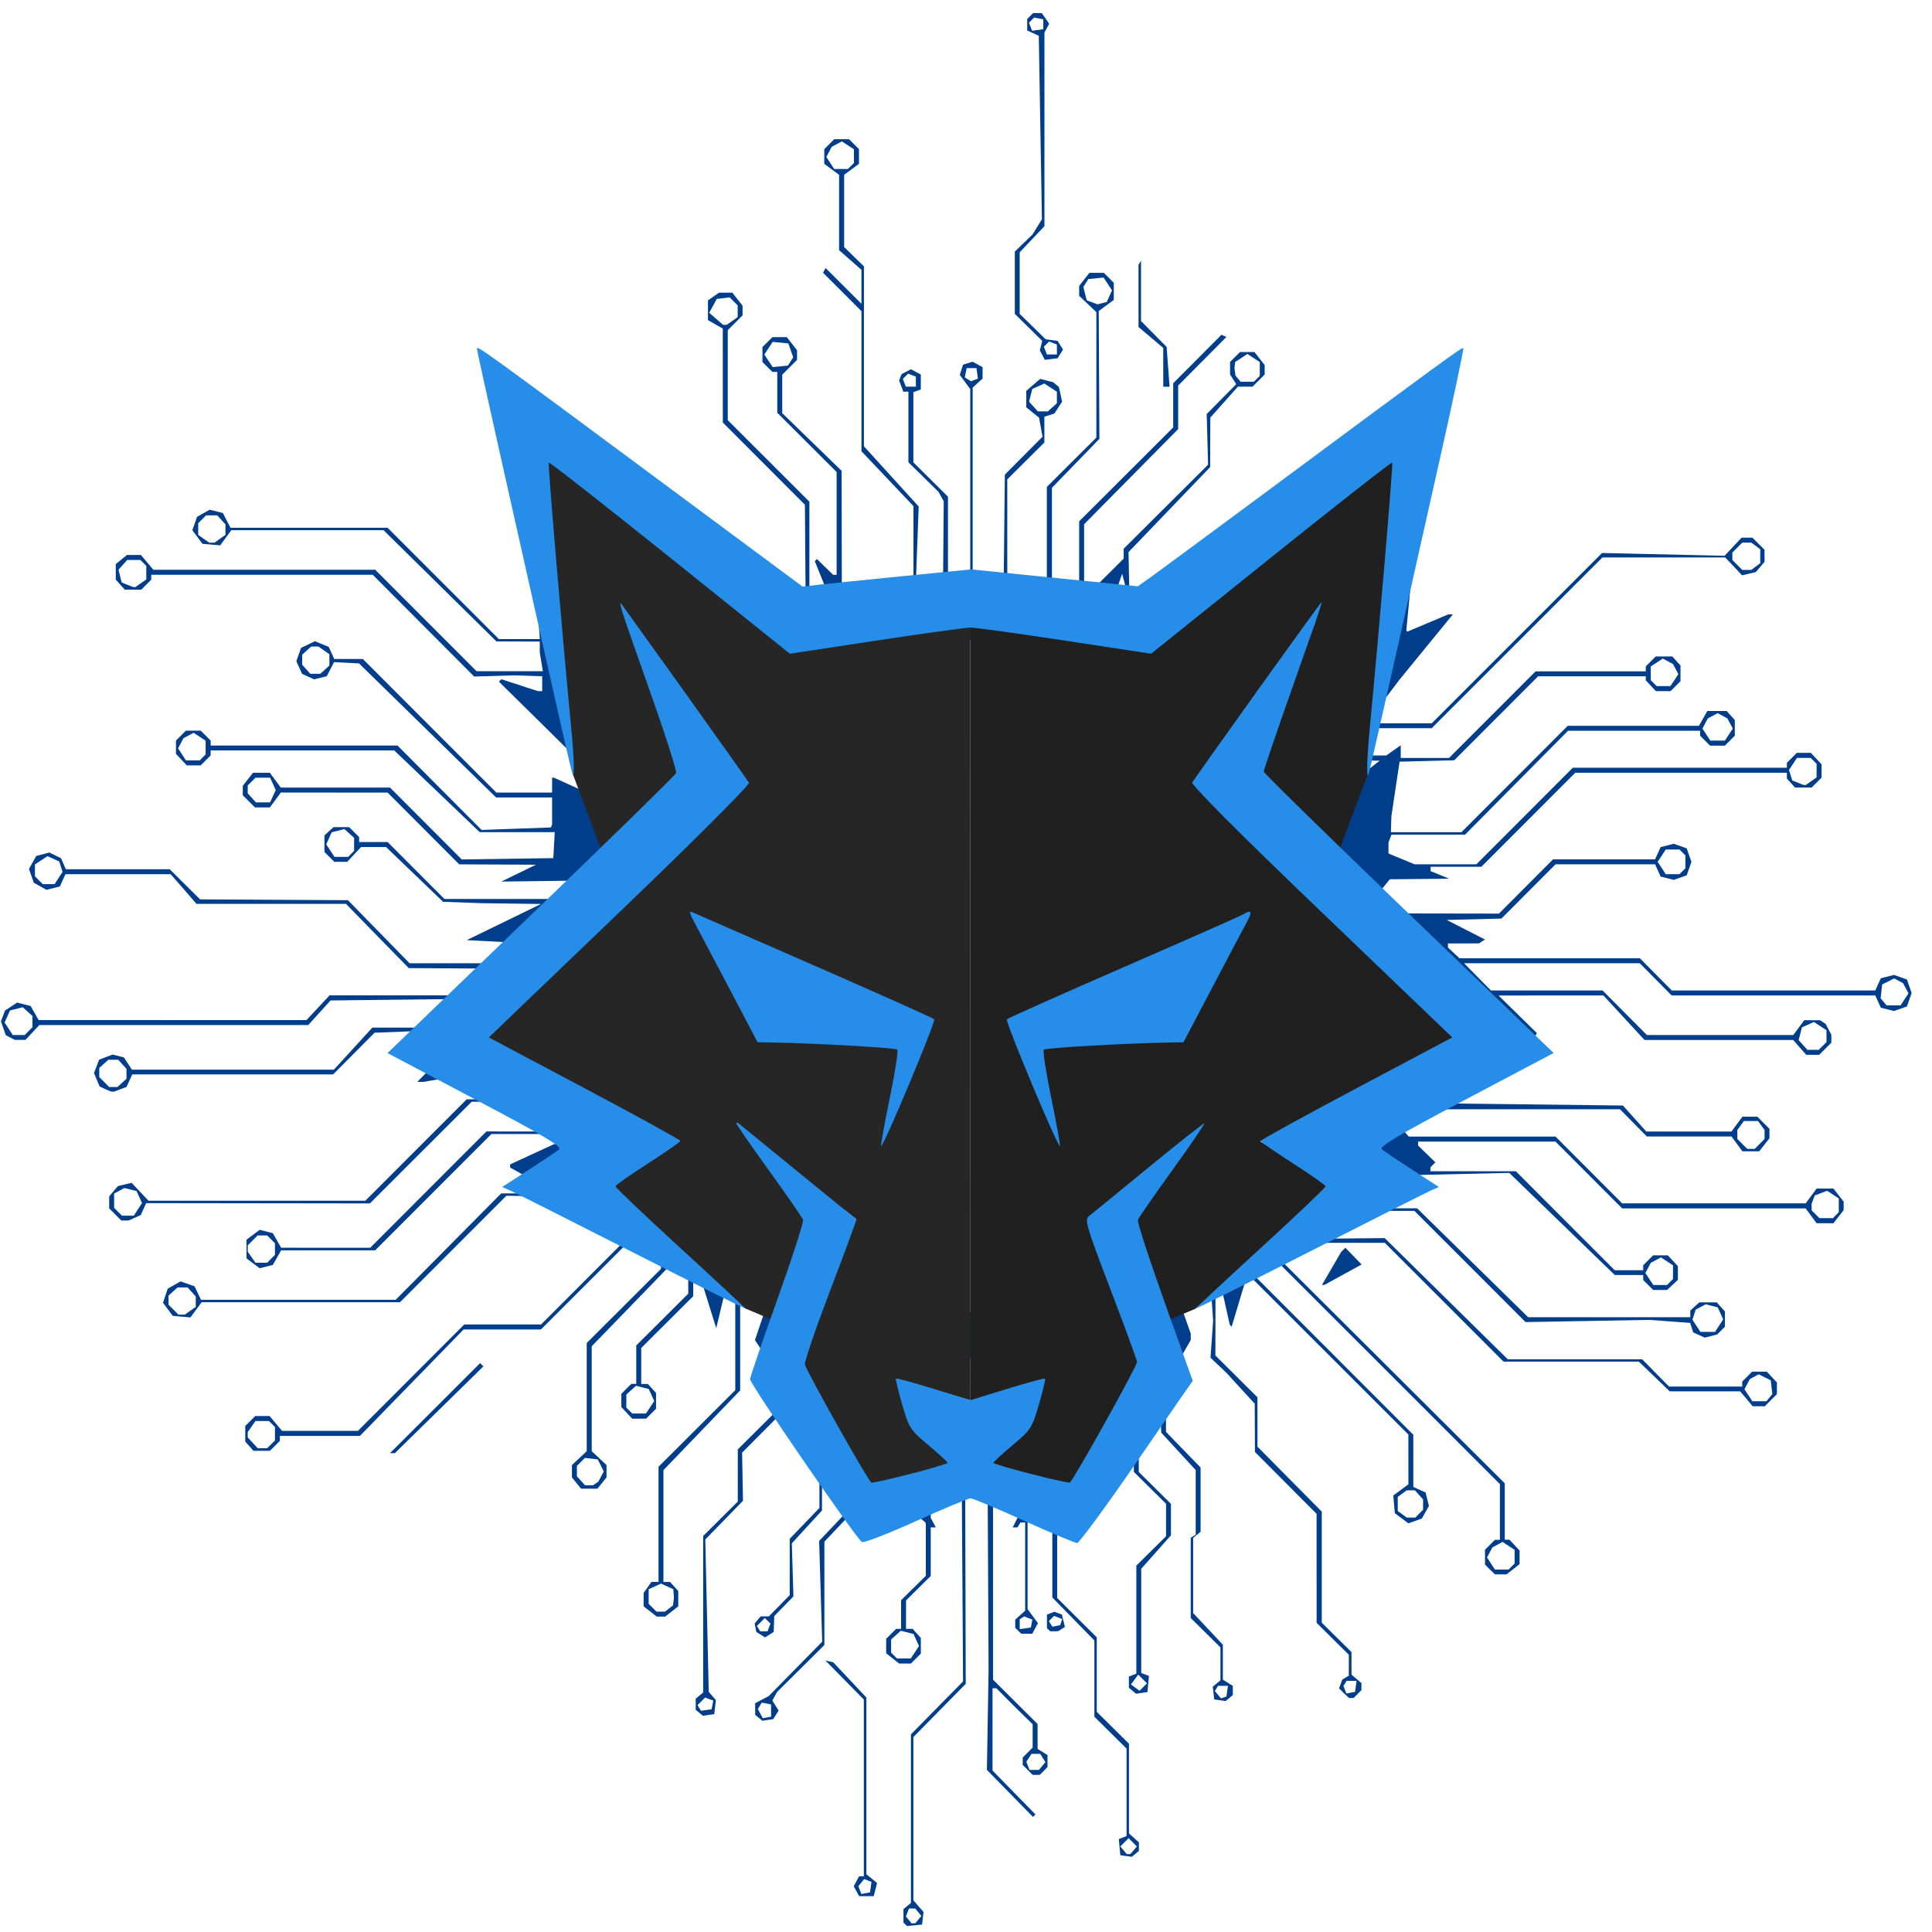
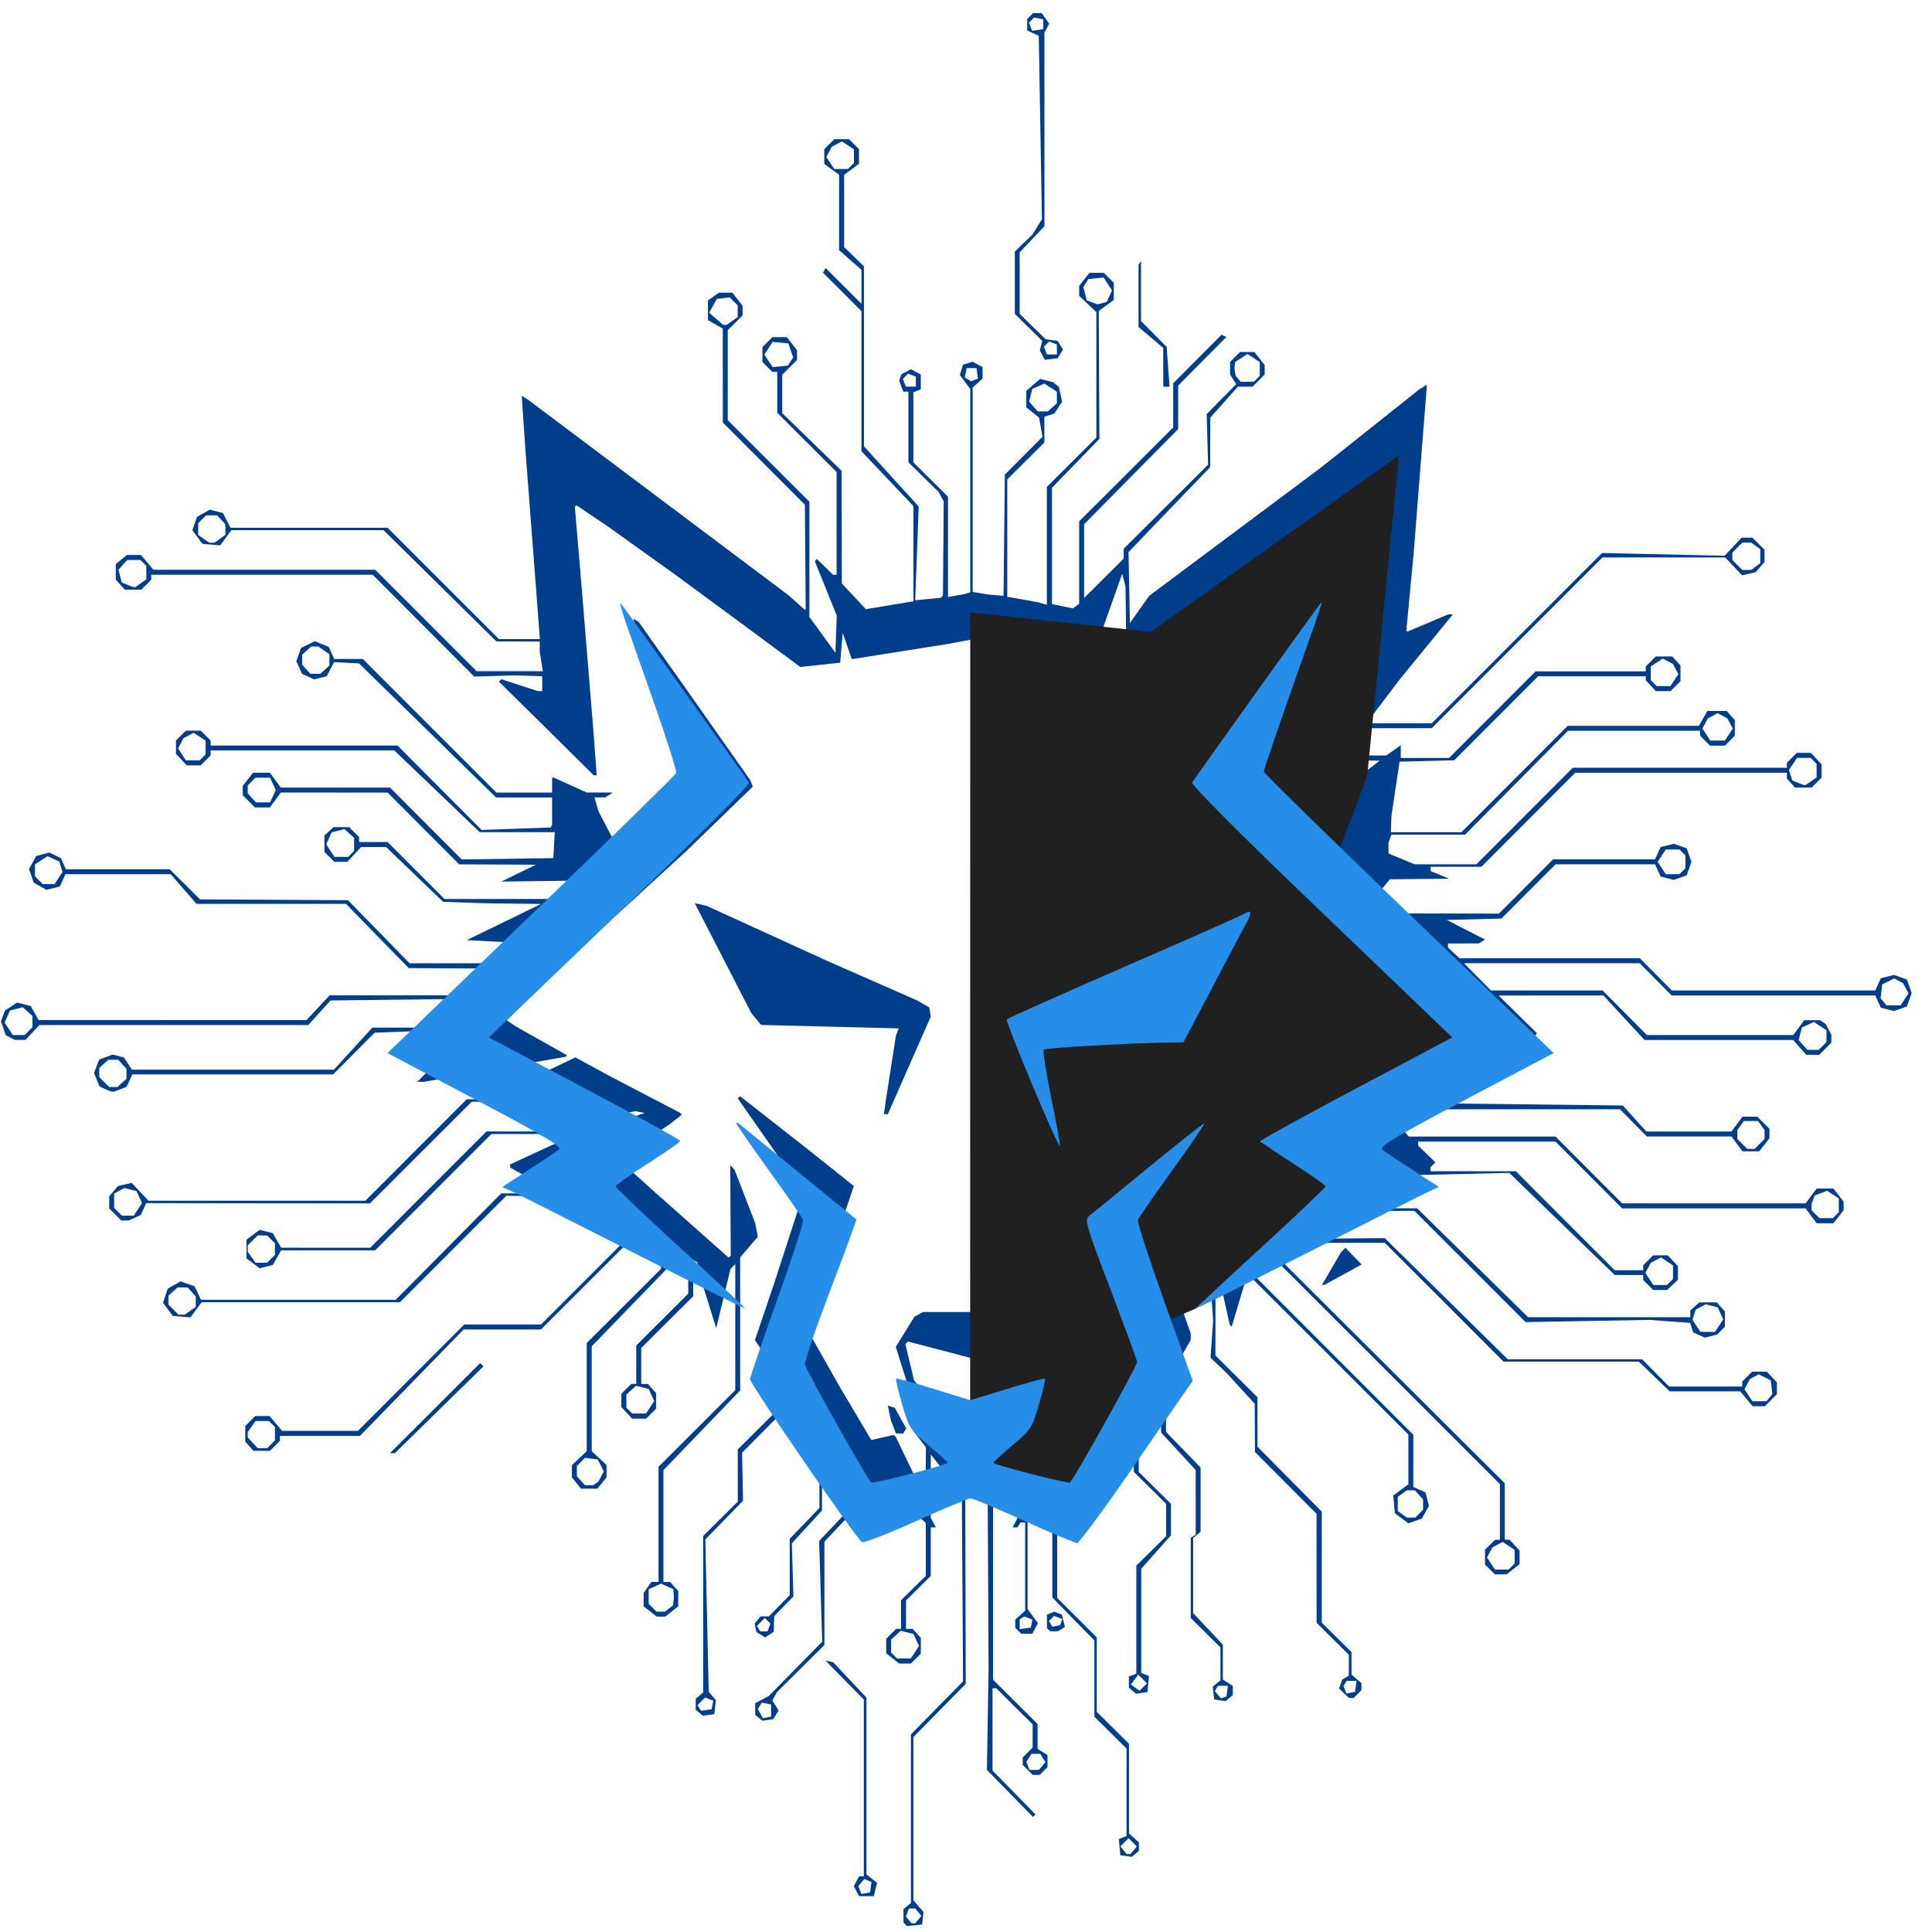
<svg xmlns="http://www.w3.org/2000/svg" width="200" height="200" viewBox="0 0 52.917 52.917" version="1.1" id="svg1" xml:space="preserve">
  <defs id="defs1" />
  <g id="layer1">
    <path style="fill:#003d8b;fill-opacity:1;stroke-width:0.256" d="m 24.794,52.706 -0.048,-0.048 v -0.184 -0.184 l 0.102,-0.084 0.102,-0.084 v -2.309 -2.309 l 0.714,-0.725 0.714,-0.725 -0.019,-2.905 -0.019,-2.905 -0.246,0.021 -0.246,0.021 -0.177,-0.225 -0.177,-0.225 -6.84e-4,0.869 -6.86e-4,0.869 0.07,0.131 0.07,0.131 h -0.07 -0.07 v 0.665 0.665 l -0.338,0.334 -0.338,0.334 -6.84e-4,0.39 -6.86e-4,0.39 h 0.091 0.091 l 0.112,0.124 0.112,0.124 v 0.215 0.215 l -0.136,0.136 -0.136,0.136 H 24.789 24.629 L 24.45,45.423 24.272,45.283 V 45.084 44.886 l 0.136,-0.136 0.136,-0.136 h 0.068 0.068 v -0.392 -0.392 l 0.339,-0.334 0.339,-0.334 v -0.724 -0.724 l -0.534,-0.482 -0.534,-0.482 -0.059,2.6e-4 -0.059,2.54e-4 -0.254,0.071 -0.254,0.071 v 0.094 0.094 l -0.542,0.573 -0.542,0.573 v 1.415 1.415 l -0.648,0.643 -0.648,0.643 -0.065,0.117 -0.065,0.117 0.086,0.137 0.086,0.137 -0.074,0.118 -0.074,0.118 -0.149,0.022 -0.149,0.022 -0.098,-0.081 -0.098,-0.081 v -0.159 -0.159 l 0.186,-0.098 0.186,-0.098 0.732,-0.745 0.732,-0.745 -0.042,-1.379 -0.042,-1.379 0.578,-0.61 0.578,-0.61 0.003,-0.059 0.003,-0.059 -0.196,0.039 -0.196,0.039 -0.295,-0.505 -0.295,-0.505 -0.051,-2.61e-4 -0.051,-2.53e-4 v 0.718 0.718 l -0.413,0.45 -0.413,0.45 0.022,0.727 0.022,0.727 -0.263,0.269 -0.263,0.269 -0.007,0.217 -0.007,0.217 -0.119,0.075 -0.119,0.075 -0.119,-0.075 -0.119,-0.075 -0.023,-0.115 -0.023,-0.115 0.082,-0.098 0.082,-0.098 h 0.113 0.113 l 0.285,-0.291 0.285,-0.291 v -0.771 -0.771 l 0.407,-0.423 0.407,-0.423 v -0.824 -0.824 l -0.48,-0.825 -0.48,-0.825 -0.062,-0.064 -0.062,-0.064 v 0.436 0.436 l -0.517,0.52 -0.517,0.52 0.012,0.659 0.012,0.659 -0.516,0.53 -0.516,0.53 0.047,2.087 0.047,2.087 0.098,0.113 0.098,0.113 -0.022,0.192 -0.022,0.192 -0.156,0.022 -0.156,0.022 -0.098,-0.081 -0.098,-0.081 v -0.153 -0.153 l 0.102,-0.084 0.102,-0.084 V 44.215 42.07 l 0.474,-0.471 0.474,-0.471 v -0.715 -0.715 l 0.545,-0.541 0.545,-0.541 -0.013,-0.441 -0.013,-0.441 -0.135,-0.27 -0.135,-0.27 -0.162,-0.245 -0.162,-0.245 0.262,-0.773 0.262,-0.773 0.385,-1.186 0.385,-1.186 -0.001,-0.057 -0.001,-0.057 -0.369,-0.561 -0.369,-0.561 -0.512,-0.732 -0.512,-0.732 0.031,-0.031 0.031,-0.031 0.935,0.733 0.935,0.733 0.623,0.497 0.623,0.497 -0.336,0.997 -0.336,0.997 -0.093,0.237 -0.093,0.237 -0.213,0.724 -0.213,0.724 0.454,0.801 0.454,0.801 0.427,0.72 0.427,0.72 0.308,-0.07 0.308,-0.07 0.028,0.028 0.028,0.028 0.407,0.847 0.407,0.847 0.005,-0.705 0.005,-0.705 -0.173,-0.227 -0.173,-0.227 0.042,-0.067 0.042,-0.067 0.148,-0.001 0.148,-0.001 0.262,-0.091 0.262,-0.091 -0.55,-0.419 -0.55,-0.419 v -0.121 -0.121 l -0.141,-0.45 -0.141,-0.45 0.255,-0.413 0.255,-0.413 0.119,-0.064 0.119,-0.064 h 1.481 1.481 l 0.283,0.431 0.283,0.431 -0.182,0.628 -0.182,0.628 -0.558,0.382 -0.558,0.382 -0.003,0.043 -0.003,0.043 0.551,0.081 0.551,0.081 0.173,0.066 0.173,0.066 0.252,-0.291 0.252,-0.291 0.039,0.038 0.039,0.038 -0.134,0.25 -0.134,0.25 v 0.06 0.06 l 0.206,0.03 0.206,0.03 0.382,-0.683 0.382,-0.683 0.351,-0.61 0.351,-0.61 0.137,-0.224 0.137,-0.223 -0.259,-0.759 -0.259,-0.759 -0.414,-1.214 -0.414,-1.214 0.103,-0.058 0.103,-0.058 0.698,-0.525 0.698,-0.525 0.774,-0.626 0.774,-0.626 0.031,0.031 0.031,0.031 -0.543,0.8 -0.543,0.8 -0.355,0.518 -0.355,0.518 0.459,1.379 0.459,1.379 0.193,0.547 0.193,0.547 v 0.089 0.089 l -0.339,0.592 -0.339,0.592 v 0.665 0.665 l 0.474,0.489 0.474,0.489 v 0.88 0.88 l -0.102,0.084 -0.102,0.084 v 1.029 1.029 l 0.407,0.433 0.407,0.433 v 0.479 0.479 l 0.136,0.085 0.136,0.085 v 0.127 0.127 l -0.098,0.081 -0.098,0.081 -0.156,-0.022 -0.156,-0.022 -0.02,-0.175 -0.02,-0.175 0.105,-0.087 0.105,-0.087 v -0.451 -0.451 l -0.407,-0.402 -0.407,-0.402 v -1.099 -1.099 l 0.068,-0.042 0.068,-0.042 V 41.148 40.264 l -0.472,-0.512 -0.472,-0.512 -0.02,-0.548 -0.02,-0.548 -0.288,0.486 -0.288,0.486 v 0.6 0.6 l 0.441,0.437 0.441,0.437 v 0.431 0.431 l -0.407,0.458 -0.407,0.458 v 1.427 1.427 l 0.106,0.041 0.106,0.041 -0.021,0.221 -0.021,0.221 -0.156,0.022 -0.156,0.022 -0.098,-0.081 -0.098,-0.081 v -0.154 -0.154 l 0.102,-0.039 0.102,-0.039 V 44.36 42.882 l 0.407,-0.402 0.407,-0.402 V 41.632 41.188 l -0.441,-0.437 -0.441,-0.437 v -0.43 -0.43 l -0.065,0.04 -0.065,0.04 -0.383,0.676 -0.383,0.676 -0.044,0.027 -0.044,0.027 -0.338,-0.06 -0.338,-0.06 -0.22,-0.039 -0.22,-0.039 v 1.513 1.513 l 0.542,0.539 0.542,0.539 v 1.02 1.02 l 0.441,0.437 0.441,0.437 v 1.228 1.228 l 0.136,0.123 0.136,0.123 v 0.117 0.117 l -0.098,0.081 -0.098,0.081 -0.156,-0.022 -0.156,-0.022 -0.021,-0.221 -0.021,-0.221 0.106,-0.041 0.106,-0.041 v -1.198 -1.198 l -0.44,-0.437 -0.441,-0.437 v -1.044 -1.044 l -0.576,-0.589 -0.576,-0.589 v -1.416 -1.416 l -0.339,0.334 -0.339,0.334 v 1.242 1.242 l 0.142,0.192 0.142,0.192 -0.077,0.144 -0.077,0.144 h -0.153 -0.153 l -0.081,-0.081 -0.081,-0.081 v -0.111 -0.111 l 0.136,-0.123 0.136,-0.123 V 42.909 41.7 h -0.064 -0.064 l -0.042,0.068 -0.042,0.068 h -0.065 -0.065 l 0.171,-0.337 0.171,-0.337 v -0.557 -0.557 l -0.188,0.18 -0.188,0.18 -0.252,-0.041 -0.252,-0.041 v 2.84 2.84 l 0.61,0.607 0.61,0.607 v 0.341 0.341 l 0.136,0.085 0.136,0.085 v 0.164 0.164 l -0.106,0.107 -0.107,0.107 h -0.097 -0.097 l -0.136,-0.136 -0.136,-0.136 V 48.24 48.138 l 0.136,-0.136 0.136,-0.136 V 47.547 47.227 L 27.781,46.734 27.291,46.241 h -0.053 -0.053 v 1.127 1.127 l 0.588,0.601 0.588,0.601 -0.034,0.034 -0.034,0.034 -0.631,-0.644 -0.631,-0.644 0.023,-1.372 0.023,-1.372 -0.014,-2.762 -0.014,-2.762 h -0.307 -0.307 l 0.008,2.956 0.008,2.956 -0.717,0.728 -0.717,0.728 v 2.236 2.236 l 0.139,0.16 0.139,0.16 -0.02,0.172 -0.02,0.172 -0.206,0.02 -0.206,0.02 z m 0.358,-0.127 0.084,-0.102 -0.084,-0.102 -0.084,-0.102 h -0.086 -0.086 l -0.042,0.11 -0.042,0.11 0.077,0.093 0.077,0.093 h 0.051 0.051 z m 5.899,-1.901 0.087,-0.105 -0.113,-0.113 -0.113,-0.113 -0.113,0.113 -0.113,0.113 0.087,0.105 0.087,0.105 h 0.051 0.051 z m -2.506,-2.307 0.089,-0.107 -0.071,-0.113 -0.071,-0.113 h -0.121 -0.121 l -0.069,0.109 -0.069,0.109 0.043,0.111 0.043,0.111 h 0.129 0.129 z m -7.426,-1.519 v -0.168 l -0.127,-0.025 -0.127,-0.025 -0.054,0.088 -0.054,0.088 0.068,0.126 0.068,0.126 0.114,-0.022 0.114,-0.022 z m -1.605,-0.153 0.023,-0.119 -0.112,-0.043 -0.112,-0.043 -0.104,0.104 -0.104,0.104 0.048,0.078 0.048,0.078 0.145,-0.021 0.145,-0.021 z m 14.098,-0.378 0.022,-0.147 h -0.136 -0.136 l -0.044,0.071 -0.044,0.071 0.084,0.101 0.084,0.101 0.075,-0.025 0.075,-0.025 z m -2.316,-0.334 -0.12,-0.119 -0.1,0.135 -0.1,0.135 0.118,0.086 0.118,0.086 0.102,-0.102 0.102,-0.102 z m -6.238,-0.731 0.113,-0.172 -0.075,-0.165 -0.075,-0.165 -0.174,-0.044 -0.174,-0.044 -0.133,0.12 -0.133,0.12 v 0.179 0.179 l 0.081,0.081 0.081,0.081 h 0.188 0.188 z m -3.996,-0.68 0.041,-0.106 -0.077,-0.077 -0.077,-0.077 -0.109,0.109 -0.109,0.109 0.046,0.074 0.046,0.074 h 0.1 0.1 z m 7.193,-0.106 0.021,-0.11 -0.111,-0.043 -0.111,-0.043 -0.062,0.038 -0.062,0.038 v 0.136 0.136 l 0.152,-0.022 0.152,-0.022 z m 0.35,-4.505 0.262,-0.603 -0.059,-0.062 -0.059,-0.062 -0.271,0.299 -0.271,0.299 -0.003,0.437 -0.003,0.437 0.071,-0.071 0.071,-0.071 z m -1.035,-1.57 0.623,-0.456 0.174,-0.509 0.174,-0.509 v -0.09 -0.09 l -0.274,0.046 -0.274,0.046 -0.674,0.188 -0.674,0.188 -0.888,-0.233 -0.888,-0.233 -0.036,0.036 -0.036,0.036 0.119,0.495 0.119,0.495 0.075,0.095 0.075,0.095 0.569,0.43 0.569,0.43 0.312,-0.001 0.312,-0.001 z m -4.113,13.404 -0.073,-0.136 0.073,-0.136 0.073,-0.136 h 0.065 0.065 v -2.421 -2.421 l -0.525,-0.533 -0.525,-0.533 0.106,0.023 0.106,0.023 0.454,0.483 0.454,0.483 v 2.421 2.421 l 0.146,0.118 0.146,0.118 -0.045,0.181 -0.045,0.181 h -0.2 -0.2 z m 0.393,-0.111 0.02,-0.143 -0.1,-0.039 -0.1,-0.039 -0.08,0.097 -0.08,0.097 0.041,0.108 0.041,0.108 0.119,-0.023 0.119,-0.023 z m 12.96,-5.31 -0.134,-0.134 0.044,-0.12 0.044,-0.12 0.09,-0.054 0.09,-0.054 V 45.609 45.323 l -0.441,-0.437 -0.441,-0.437 -6.86e-4,-1.493 -6.84e-4,-1.493 -0.844,-0.847 -0.844,-0.847 -0.003,-0.661 -0.003,-0.661 -0.388,-0.423 -0.387,-0.423 -0.218,-0.207 -0.218,-0.207 0.036,-0.505 0.036,-0.505 -0.047,-0.695 -0.047,-0.695 H 32.669 32.201 l 0.004,-0.051 0.004,-0.051 0.459,-1.389 0.459,-1.389 0.062,0.034 0.062,0.034 0.014,1.11 0.014,1.11 0.032,0.032 0.032,0.032 0.147,-0.103 0.147,-0.103 1.196,-1.083 1.196,-1.083 0.119,-0.131 0.119,-0.131 -0.356,-0.236 -0.356,-0.236 -0.491,-0.318 -0.491,-0.318 V 30.484 30.452 l 0.407,-0.205 0.407,-0.205 1.078,-0.604 1.078,-0.604 0.136,-0.085 0.136,-0.085 0.666,0.312 0.666,0.312 0.288,0.114 0.288,0.114 v 0.045 0.045 l -0.511,0.303 -0.511,0.303 2.875,0.034 2.875,0.034 0.32,0.356 0.32,0.356 h 1.167 1.167 l 0.15,-0.203 0.15,-0.203 h 0.204 0.204 l 0.166,0.166 0.166,0.166 v 0.129 0.129 l -0.14,0.179 -0.14,0.179 h -0.23 -0.23 l -0.15,-0.203 -0.15,-0.203 h -1.159 -1.159 l -0.368,-0.373 -0.368,-0.373 h -2.93 -2.93 l -0.173,0.079 -0.173,0.079 v 0.055 0.055 l 0.21,0.24 0.21,0.24 h 2.01 2.01 l 0.913,0.915 0.913,0.915 h 2.513 2.513 l 0.15,-0.203 0.15,-0.203 h 0.23 0.23 l 0.14,0.179 0.14,0.179 v 0.117 0.117 l -0.14,0.179 -0.14,0.179 h -0.23 -0.23 l -0.15,-0.203 -0.15,-0.203 h -2.513 -2.513 l -0.913,-0.915 -0.913,-0.915 h -1.882 -1.882 v 0.054 0.054 l 0.237,0.23 0.237,0.23 -0.068,0.068 -0.068,0.068 v 0.054 0.054 h 1.17 1.17 l 1.354,1.356 1.354,1.355 h 0.39 0.39 v -0.068 -0.068 l 0.136,-0.136 0.136,-0.136 h 0.201 0.201 l 0.138,0.148 0.138,0.148 v 0.188 0.188 l -0.148,0.138 -0.148,0.138 h -0.191 -0.191 l -0.136,-0.136 -0.136,-0.136 v -0.068 -0.068 l -0.39,-0.001 -0.39,-0.001 -1.444,-1.398 -1.444,-1.398 -1.766,0.04 -1.766,0.04 -0.032,0.032 -0.032,0.032 0.154,0.083 0.154,0.083 -0.358,0.181 -0.358,0.181 -0.356,-0.12 -0.356,-0.12 -0.281,-0.063 -0.281,-0.063 v 0.033 0.033 l 0.215,0.299 0.215,0.299 h 1.162 1.162 l 1.52,1.491 1.52,1.491 h 2.221 2.221 v -0.091 -0.091 l 0.124,-0.112 0.124,-0.112 h 0.238 0.238 l 0.112,0.124 0.112,0.124 v 0.21 0.21 l -0.106,0.106 -0.106,0.106 -0.17,0.043 -0.17,0.043 -0.159,-0.072 -0.159,-0.072 -0.041,-0.13 -0.041,-0.13 -0.557,-0.041 -0.557,-0.041 -1.697,0.03 -1.697,0.03 -1.522,-1.523 -1.522,-1.523 h -1.035 -1.035 l -0.684,0.343 -0.684,0.343 0.042,0.042 0.042,0.042 1.27,-0.012 1.27,-0.012 1.686,1.66 1.686,1.66 h 1.84 1.84 l 0.368,0.373 0.368,0.373 h 1.002 1.002 v -0.068 -0.068 l 0.136,-0.136 0.136,-0.136 h 0.201 0.201 l 0.138,0.148 0.138,0.148 v 0.16 0.16 l -0.166,0.166 -0.166,0.166 H 48.172 48.005 L 47.834,38.312 47.663,38.109 H 46.699 45.734 l -0.423,-0.407 -0.423,-0.407 h -1.853 -1.853 l -1.626,-1.627 -1.626,-1.627 H 36.391 34.853 l -0.048,0.077 -0.048,0.077 3.229,3.216 3.229,3.216 v 0.773 0.773 h 0.065 0.065 l 0.138,0.148 0.138,0.148 v 0.186 0.186 l -0.179,0.14 -0.179,0.14 H 41.105 40.945 L 40.809,42.988 40.674,42.853 v -0.203 -0.203 l 0.136,-0.136 0.136,-0.136 h 0.068 0.068 V 41.412 40.649 l -3.21,-3.209 -3.21,-3.209 -0.126,0.024 -0.126,0.024 -0.098,0.258 -0.098,0.258 2.248,2.251 2.248,2.251 v 0.715 0.715 l 0.168,0.076 0.168,0.076 0.046,0.184 0.046,0.184 -0.097,0.173 -0.097,0.173 -0.184,0.065 -0.184,0.065 -0.186,-0.138 -0.186,-0.138 -0.021,-0.243 -0.021,-0.243 0.207,-0.153 0.207,-0.153 -5.55e-4,-0.682 -5.62e-4,-0.682 -2.162,-2.16 -2.162,-2.16 -0.065,0.04 -0.065,0.04 -0.193,0.643 -0.193,0.643 -0.026,-0.026 -0.026,-0.026 -0.132,-0.592 -0.132,-0.592 -0.063,-0.108 -0.063,-0.108 -0.002,1.12 -0.002,1.12 0.576,0.573 0.576,0.573 v 0.676 0.676 l 0.881,0.89 0.881,0.89 v 1.521 1.521 l 0.407,0.402 0.407,0.402 v 0.309 0.309 l 0.136,0.116 0.136,0.116 v 0.097 0.097 l -0.107,0.107 -0.107,0.107 h -0.063 -0.063 z m 0.325,-0.189 0.022,-0.152 h -0.136 -0.136 l -0.044,0.071 -0.044,0.071 0.04,0.103 0.04,0.103 0.119,-0.023 0.119,-0.023 z m 4.269,-3.283 0.081,-0.081 V 42.637 42.449 l -0.165,-0.108 -0.165,-0.108 -0.139,0.074 -0.139,0.074 -0.074,0.139 -0.074,0.139 0.108,0.165 0.108,0.165 h 0.188 0.188 z m -2.533,-1.448 0.107,-0.107 V 41.21 41.067 L 38.866,40.943 38.754,40.82 h -0.112 -0.112 l -0.123,0.09 -0.123,0.09 v 0.193 0.193 l 0.123,0.09 0.123,0.09 h 0.118 0.118 z m 9.592,-3.176 0.081,-0.098 -0.022,-0.189 -0.022,-0.189 -0.165,-0.082 -0.165,-0.082 -0.121,0.065 -0.121,0.065 -0.074,0.139 -0.074,0.139 0.108,0.165 0.108,0.165 h 0.193 0.193 z m -1.378,-1.972 0.113,-0.172 -0.075,-0.165 -0.075,-0.165 -0.165,-0.042 -0.165,-0.042 -0.137,0.073 -0.137,0.073 -0.044,0.139 -0.044,0.139 0.109,0.166 0.109,0.166 h 0.2 0.2 z m -1.343,-1.197 0.081,-0.081 v -0.188 -0.188 l -0.165,-0.108 -0.165,-0.108 -0.139,0.074 -0.139,0.074 -0.074,0.139 -0.074,0.139 0.108,0.165 0.108,0.165 h 0.188 0.188 z m 4.541,-1.83 0.081,-0.081 V 33.013 32.825 l -0.16,-0.105 -0.16,-0.105 -0.169,0.064 -0.169,0.064 -0.043,0.112 -0.043,0.112 V 33.06 33.151 l 0.107,0.107 0.107,0.107 h 0.185 0.185 z m -11.8,-1.249 -0.043,-0.043 -0.592,-0.123 -0.592,-0.123 -0.037,0.037 -0.037,0.037 0.16,0.13 0.16,0.13 h 0.512 0.512 z m 9.712,-0.702 0.136,-0.136 v -0.123 -0.123 l -0.09,-0.123 -0.09,-0.123 h -0.193 -0.193 l -0.09,0.123 -0.09,0.123 v 0.123 0.123 l 0.136,0.136 0.136,0.136 h 0.102 0.102 z m -19.474,13.307 -0.045,-0.045 V 44.408 44.223 l 0.102,-0.039 0.102,-0.039 0.102,0.039 0.102,0.039 0.042,0.169 0.042,0.169 -0.094,0.059 -0.094,0.059 -0.107,0.001 -0.107,0.001 z m 0.345,-0.209 0.028,-0.085 -0.112,-0.043 -0.112,-0.043 -0.071,0.071 -0.071,0.071 0.048,0.077 0.048,0.077 0.107,-0.021 0.107,-0.021 z m -11.258,-0.293 -0.179,-0.14 v -0.183 -0.183 l 0.106,-0.151 0.106,-0.151 h 0.098 0.098 V 41.751 40.174 l 1.051,-1.049 1.051,-1.049 v -1.726 -1.726 l -0.066,0.066 -0.066,0.066 -0.195,0.811 -0.195,0.811 -0.213,-0.683 -0.213,-0.683 -0.043,-0.216 -0.043,-0.216 -0.059,-0.036 -0.059,-0.036 v 0.497 0.497 l -0.712,0.709 -0.712,0.709 v 0.493 0.493 h 0.091 0.091 l 0.112,0.124 0.112,0.124 v 0.215 0.215 l -0.136,0.136 -0.136,0.136 H 17.506 17.314 L 17.167,38.697 17.019,38.54 v -0.182 -0.182 l 0.136,-0.136 0.136,-0.136 h 0.068 0.068 v -0.526 -0.526 l 0.712,-0.709 0.712,-0.709 v -0.525 -0.525 l -0.268,-0.137 -0.268,-0.137 h -0.037 -0.037 v 0.333 0.333 l -1.017,1.049 -1.017,1.049 v 1.437 1.437 l 0.203,0.19 0.203,0.19 v 0.169 0.169 l -0.125,0.154 -0.125,0.154 h -0.224 -0.224 l -0.125,-0.154 -0.125,-0.154 v -0.169 -0.169 l 0.203,-0.19 0.203,-0.19 v -1.482 -1.482 l 1.017,-1.015 1.017,-1.015 V 34.374 33.993 L 17.791,33.873 17.478,33.754 16.147,35.084 14.816,36.414 H 13.757 12.698 L 11.279,37.871 9.859,39.329 H 8.763 7.666 v 0.068 0.068 l -0.136,0.136 -0.136,0.136 H 7.169 6.942 L 6.83,39.611 6.718,39.487 v -0.215 -0.215 l 0.136,-0.136 0.136,-0.136 h 0.197 0.197 l 0.171,0.203 0.171,0.203 h 1.039 1.039 l 1.456,-1.457 1.456,-1.457 h 1.052 1.052 l 1.27,-1.271 1.27,-1.271 v -0.036 -0.036 l -0.741,-0.366 -0.741,-0.366 0.013,-0.072 0.013,-0.072 -1.017,-0.018 -1.017,-0.018 -1.457,1.458 -1.457,1.458 H 8.239 5.523 L 5.37,35.876 5.217,36.083 4.974,36.062 4.732,36.041 4.598,35.862 4.465,35.683 4.529,35.489 4.594,35.296 4.77,35.196 4.946,35.097 l 0.191,0.067 0.191,0.067 0.089,0.185 0.089,0.185 h 2.666 2.666 l 1.445,-1.457 1.445,-1.457 1.155,-5.62e-4 1.155,-5.55e-4 0.324,-0.406 0.324,-0.406 h -0.027 -0.027 l -0.859,0.31 -0.859,0.31 -0.049,-0.022 -0.049,-0.022 -0.422,-0.236 -0.422,-0.236 V 31.935 31.893 l 0.593,-0.274 0.593,-0.274 0.288,-0.085 0.288,-0.085 V 31.117 31.06 H 14.596 13.46 l -1.592,1.593 -1.592,1.593 -1.288,5.63e-4 -1.288,5.54e-4 -0.114,0.2 -0.114,0.2 -0.18,0.045 -0.18,0.045 -0.18,-0.135 -0.18,-0.135 v -0.256 -0.256 l 0.18,-0.135 0.18,-0.135 0.18,0.045 0.18,0.045 0.114,0.2 0.114,0.2 1.22,5.55e-4 1.22,5.62e-4 1.592,-1.593 1.592,-1.593 1.424,6.86e-4 1.424,6.85e-4 0.745,-0.254 0.745,-0.254 -0.126,-0.024 -0.126,-0.024 -1.048,0.183 -1.048,0.183 -0.148,-0.133 -0.148,-0.133 -0.27,-0.179 -0.27,-0.179 h -0.78 -0.78 l -1.393,1.392 -1.393,1.392 -3.064,-0.004 -3.064,-0.004 -0.074,0.163 -0.074,0.163 -0.165,0.075 -0.165,0.075 H 3.424 3.323 l -0.166,-0.166 -0.166,-0.166 v -0.165 -0.165 l 0.119,-0.14 0.119,-0.14 0.188,-0.045 0.188,-0.045 0.231,0.245 0.231,0.245 h 2.97 2.97 l 1.388,-1.389 1.388,-1.389 h 0.77 0.77 l -0.037,-0.097 -0.037,-0.097 0.274,-0.247 0.274,-0.247 0.481,-0.23 0.481,-0.23 0.478,0.26 0.478,0.26 0.949,0.495 0.949,0.495 0.033,0.028 0.033,0.028 -0.168,0.132 -0.168,0.132 -0.678,0.455 -0.678,0.455 -0.03,0.021 -0.03,0.021 0.441,0.398 0.441,0.398 1.075,0.954 1.075,0.954 0.028,-0.028 0.028,-0.028 -0.007,-1.24 -0.007,-1.24 0.06,0.066 0.06,0.066 0.281,0.727 0.281,0.727 0.037,0.188 0.037,0.188 -0.242,0.282 -0.242,0.282 v 1.823 1.823 l -1.051,1.092 -1.051,1.092 v 1.531 1.531 h 0.091 0.091 l 0.112,0.124 0.112,0.124 v 0.21 0.21 l -0.179,0.14 -0.179,0.14 H 18.104 17.987 Z m 0.515,-0.08 0.11,-0.085 0.013,-0.102 0.013,-0.102 -0.008,-0.12 -0.008,-0.12 -0.169,-0.077 -0.169,-0.077 -0.169,0.077 -0.169,0.077 v 0.2 0.2 l 0.107,0.107 0.107,0.107 h 0.118 0.118 z m -2.009,-3.424 0.075,-0.05 0.074,-0.14 0.074,-0.14 -0.082,-0.165 -0.082,-0.165 -0.176,-0.021 -0.176,-0.021 -0.11,0.11 -0.11,0.11 v 0.142 0.142 l 0.112,0.124 0.112,0.124 0.108,-0.001 0.108,-0.001 z M 7.424,39.561 7.531,39.454 V 39.269 39.084 l -0.081,-0.081 -0.081,-0.081 H 7.182 6.996 L 6.891,39.072 6.785,39.223 v 0.074 0.074 l 0.138,0.148 0.138,0.148 h 0.128 0.128 z m 10.382,-1.015 0.113,-0.172 -0.075,-0.165 -0.075,-0.165 -0.174,-0.044 -0.174,-0.044 -0.133,0.12 -0.133,0.12 v 0.179 0.179 l 0.081,0.081 0.081,0.081 h 0.188 0.188 z M 5.211,35.902 5.362,35.796 v -0.143 -0.143 L 5.25,35.386 5.138,35.262 H 5.001 4.864 l -0.124,0.112 -0.124,0.112 v 0.125 0.125 l 0.136,0.136 0.136,0.136 H 4.974 5.061 Z M 7.424,34.478 7.531,34.371 V 34.211 34.052 L 7.424,33.945 7.318,33.839 H 7.187 7.056 L 6.921,33.974 6.785,34.11 v 0.087 0.087 l 0.106,0.151 0.106,0.151 H 7.157 7.318 Z M 3.777,33.124 3.89,32.952 3.815,32.787 3.74,32.622 3.575,32.581 3.409,32.539 3.267,32.615 3.126,32.691 v 0.196 0.196 l 0.107,0.107 0.107,0.107 h 0.163 0.163 z m 8.139,5.445 1.234,-1.234 0.045,0.045 0.045,0.045 -1.212,1.188 -1.212,1.188 -0.068,0.001 -0.068,0.001 z m 12.551,0.505 -0.071,-0.186 -0.039,-0.195 -0.039,-0.195 0.095,0.031 0.095,0.031 0.157,0.282 0.157,0.282 -0.042,0.069 -0.042,0.069 h -0.099 -0.099 z m 12.004,-4.331 0.263,-0.451 0.058,-0.058 0.058,-0.058 0.222,0.229 0.222,0.229 -0.51,0.28 -0.51,0.28 h -0.033 -0.033 z m -7.602,-4.327 -0.108,-0.203 -0.321,-0.779 -0.321,-0.779 -0.231,-0.5 -0.231,-0.5 0.073,-0.088 0.073,-0.088 0.739,-0.31 0.739,-0.31 2.222,-0.991 2.222,-0.991 0.254,-0.091 0.254,-0.091 v 0.033 0.033 l -0.177,0.354 -0.177,0.354 -0.71,1.305 -0.71,1.305 -0.384,0.009 -0.384,0.009 -1.494,0.042 -1.494,0.042 0.154,1.084 0.154,1.084 -0.018,0.136 -0.018,0.136 z m -4.627,-0.119 0.031,-0.22 0.133,-0.855 0.133,-0.855 0.038,-0.1 0.038,-0.1 -1.884,-0.047 -1.884,-0.047 -0.136,-0.165 -0.136,-0.165 -0.773,-1.503 -0.773,-1.503 0.163,0.037 0.163,0.037 1.66,0.758 1.66,0.758 1.22,0.536 1.22,0.536 0.169,0.097 0.169,0.097 0.02,0.126 0.02,0.126 -0.588,1.336 -0.588,1.336 h -0.054 -0.054 z m -21.367,-0.47 -0.148,-0.071 -0.076,-0.183 -0.076,-0.183 0.07,-0.183 0.07,-0.183 0.185,-0.07 0.185,-0.07 0.154,0.039 0.154,0.039 0.11,0.168 0.11,0.168 h 2.766 2.766 l 0.527,-0.576 0.527,-0.576 h 0.649 0.649 l 0.354,-0.358 0.354,-0.358 6.2e-5,-0.032 6.1e-5,-0.032 -1.576,0.018 -1.576,0.018 -0.305,0.337 -0.305,0.337 -3.683,-2.7e-5 -3.683,-2e-5 -0.19,0.203 -0.19,0.203 H 0.552 0.406 L 0.282,28.418 0.158,28.352 0.092,28.164 0.026,27.975 0.081,27.827 0.136,27.679 l 0.166,-0.109 0.166,-0.109 0.185,0.046 0.185,0.046 0.11,0.193 0.11,0.193 3.668,5.62e-4 3.668,5.56e-4 0.317,-0.339 0.317,-0.339 h 1.638 1.638 l 0.257,-0.251 0.257,-0.251 0.356,-0.115 0.356,-0.115 -1.167,-0.007 -1.167,-0.007 L 10.336,25.638 9.477,24.757 H 7.43 5.382 L 5.029,24.35 4.675,23.944 H 3.233 1.792 l -0.076,0.168 -0.076,0.168 -0.184,0.046 -0.184,0.046 -0.173,-0.097 -0.173,-0.097 -0.066,-0.189 -0.066,-0.189 0.099,-0.177 0.099,-0.177 0.18,-0.048 0.18,-0.048 0.159,0.078 0.159,0.078 0.067,0.151 0.067,0.151 h 1.422 1.422 l 0.416,0.413 0.416,0.413 2.025,0.011 2.025,0.011 0.844,0.864 0.844,0.864 h 1.398 1.398 l 0.74,-0.268 0.74,-0.268 -0.474,-0.003 -0.474,-0.003 -0.881,-0.046 -0.881,-0.046 1.017,-0.495 1.017,-0.495 -0.813,-0.011 -0.813,-0.011 -0.528,-0.019 -0.528,-0.019 -0.781,-0.75 -0.781,-0.75 H 10.231 9.89 L 9.7,23.402 9.51,23.605 H 9.334 9.158 L 9.022,23.47 8.886,23.334 V 23.107 22.881 L 9.01,22.769 9.134,22.656 h 0.215 0.215 l 0.136,0.136 0.136,0.136 v 0.068 0.068 h 0.391 0.391 l 0.777,0.779 0.777,0.779 h 1.51 1.51 l 0.541,-0.22 0.541,-0.22 3.6e-5,-0.034 3.9e-5,-0.034 -1.271,0.016 -1.271,0.016 0.474,-0.231 0.474,-0.231 -1.051,-0.005 -1.051,-0.005 -0.981,-0.983 -0.981,-0.983 H 9.154 7.692 L 7.542,21.911 7.391,22.115 H 7.187 6.983 L 6.816,21.948 6.65,21.782 v -0.129 -0.129 L 6.79,21.344 6.931,21.166 h 0.23 0.23 l 0.15,0.203 0.15,0.203 h 1.496 1.496 l 0.982,0.984 0.982,0.984 1.254,-0.018 1.254,-0.018 0.02,-0.356 0.02,-0.356 H 14.168 13.139 L 11.969,21.673 10.8,20.555 H 8.284 5.769 v 0.068 0.068 l -0.136,0.136 -0.136,0.136 H 5.306 5.115 L 4.967,20.805 4.82,20.648 V 20.466 20.284 l 0.136,-0.136 0.136,-0.136 h 0.203 0.203 l 0.136,0.136 0.136,0.136 v 0.068 0.068 h 2.559 2.559 l 1.151,1.156 1.151,1.156 0.949,-0.034 0.949,-0.034 0.017,-0.038 0.017,-0.038 V 22.215 21.843 H 14.355 13.588 l -1.877,-1.836 -1.877,-1.836 -0.342,-0.018 -0.342,-0.018 -0.1,0.193 -0.1,0.193 -0.173,0.043 -0.173,0.043 -0.165,-0.075 -0.165,-0.075 -0.079,-0.173 -0.079,-0.173 0.065,-0.183 0.065,-0.183 0.19,-0.091 0.19,-0.091 0.189,0.078 0.189,0.078 0.075,0.165 0.075,0.165 H 9.546 9.938 l 1.829,1.83 1.829,1.83 h 0.763 0.763 V 21.504 21.3 h 0.025 0.025 l 0.448,0.203 0.448,0.203 0.357,0.001 0.357,0.001 -0.102,0.066 -0.102,0.066 -0.148,0.001 -0.148,10e-4 0.054,0.187 0.054,0.187 0.176,0.338 0.176,0.338 0.065,0.096 0.065,0.096 0.427,-0.367 0.427,-0.367 0.544,-0.497 0.544,-0.497 0.021,-0.057 0.021,-0.057 -0.34,-0.908 -0.34,-0.908 -0.409,-1.209 -0.409,-1.209 v -0.028 -0.028 l 0.067,0.041 0.067,0.041 0.634,0.895 0.634,0.895 0.896,1.274 0.896,1.274 0.033,0.087 0.033,0.087 -0.903,0.876 -0.903,0.876 -1.183,1.084 -1.183,1.084 -0.815,0.779 -0.815,0.779 -0.468,0.461 -0.468,0.461 0.129,0.087 0.129,0.087 0.697,0.392 0.697,0.392 -0.02,0.02 -0.02,0.02 -1.942,0.344 -1.942,0.344 h -0.089 -0.089 l 0.327,-0.332 0.327,-0.332 -0.384,-0.246 -0.384,-0.246 0.037,-0.117 0.037,-0.117 -0.565,0.022 -0.565,0.022 -0.568,0.571 -0.568,0.571 H 6.374 3.622 l -0.078,0.171 -0.078,0.171 -0.175,0.066 -0.175,0.066 -0.046,-0.005 -0.046,-0.005 z M 3.34,29.66 3.464,29.548 v -0.137 -0.137 L 3.352,29.151 3.24,29.027 H 3.103 2.967 l -0.124,0.112 -0.124,0.112 v 0.125 0.125 l 0.136,0.136 0.136,0.136 H 3.103 3.217 Z M 0.782,28.242 0.889,28.136 v -0.154 -0.154 l -0.133,-0.12 -0.133,-0.12 -0.174,0.044 -0.174,0.044 -0.075,0.165 -0.075,0.165 0.113,0.172 0.113,0.172 H 0.513 0.676 Z m 0.822,-4.194 0.109,-0.166 -0.045,-0.143 -0.045,-0.143 -0.161,-0.073 -0.161,-0.073 -0.172,0.113 -0.172,0.113 v 0.163 0.163 l 0.107,0.107 0.107,0.107 h 0.163 0.163 z m 8.014,-0.661 0.081,-0.081 V 23.127 22.948 l -0.133,-0.12 -0.133,-0.12 -0.174,0.044 -0.174,0.044 -0.075,0.165 -0.075,0.165 0.113,0.172 0.113,0.172 h 0.188 0.188 z m -2.143,-1.579 0.077,-0.169 -0.077,-0.169 -0.077,-0.169 H 7.198 6.998 L 6.892,21.407 6.785,21.513 v 0.108 0.108 l 0.112,0.124 0.112,0.124 h 0.194 0.194 z m -1.924,-1.064 0.081,-0.081 v -0.188 -0.188 L 5.468,20.179 5.303,20.071 l -0.139,0.074 -0.139,0.074 -0.074,0.139 -0.074,0.139 0.108,0.165 0.108,0.165 H 5.282 5.471 Z M 8.898,18.342 9.022,18.229 V 18.074 17.919 L 8.871,17.814 8.721,17.708 h -0.098 -0.098 L 8.4,17.82 8.276,17.933 v 0.137 0.137 l 0.112,0.124 0.112,0.124 h 0.137 0.137 z m 30.691,10.477 -1.051,-0.264 -0.551,-0.001 -0.551,-0.001 -0.09,-0.109 -0.09,-0.109 0.509,0.048 0.509,0.048 0.268,-0.112 0.268,-0.112 0.291,-0.17 0.291,-0.17 -0.545,-0.534 -0.545,-0.534 -0.096,-0.054 -0.096,-0.054 -0.586,-0.566 -0.586,-0.566 0.035,-0.035 0.035,-0.035 0.212,0.074 0.212,0.074 0.418,-0.219 0.418,-0.219 -0.563,-0.02 -0.563,-0.02 -0.124,0.153 -0.124,0.153 -0.533,-0.472 -0.533,-0.471 -1.115,-1.018 -1.115,-1.018 -0.535,-0.508 -0.535,-0.508 1.203,-1.694 1.203,-1.694 0.379,-0.537 0.379,-0.537 0.085,-0.028 0.085,-0.028 -0.567,1.649 -0.567,1.649 -0.18,0.449 -0.18,0.449 0.037,0.097 0.037,0.097 0.489,0.443 0.489,0.443 0.452,0.384 0.452,0.384 h 0.033 0.033 l 0.232,-0.324 0.232,-0.324 0.045,-0.405 0.045,-0.405 0.188,-0.169 0.188,-0.169 0.235,-0.183 0.235,-0.183 -0.525,-0.003 -0.525,-0.003 v -0.068 -0.068 h 0.616 0.616 l 0.197,-0.14 0.197,-0.14 v 0.174 0.174 h 0.662 0.662 l 1.185,-1.186 1.185,-1.186 h 1.509 1.509 v -0.068 -0.068 l 0.136,-0.136 0.136,-0.136 h 0.227 0.227 l 0.112,0.124 0.112,0.124 v 0.215 0.215 l -0.136,0.136 -0.136,0.136 h -0.201 -0.201 l -0.138,-0.148 -0.138,-0.148 v -0.055 -0.055 h -1.475 -1.475 l -1.149,1.15 -1.149,1.15 -0.748,0.019 -0.748,0.019 -0.112,0.746 -0.112,0.746 -0.007,0.22 -0.007,0.22 h 0.966 0.966 l 1.456,-1.457 1.456,-1.457 1.797,-5.02e-4 1.797,-5.03e-4 0.115,-0.203 0.115,-0.203 h 0.264 0.264 l 0.112,0.124 0.112,0.124 v 0.215 0.215 l -0.136,0.136 -0.136,0.136 h -0.203 -0.203 l -0.136,-0.136 -0.136,-0.136 v -0.068 -0.068 H 44.759 42.948 l -1.41,1.423 -1.41,1.423 h -1.008 -1.008 l -0.041,0.107 -0.041,0.107 v 0.151 0.151 l 0.357,0.148 0.357,0.148 h 0.847 0.847 l 1.32,-1.322 1.32,-1.322 h 2.932 2.932 v -0.068 -0.068 l 0.136,-0.136 0.136,-0.136 h 0.192 0.192 l 0.147,0.157 0.147,0.157 v 0.182 0.182 l -0.136,0.136 -0.136,0.136 H 49.393 49.166 l -0.112,-0.124 -0.112,-0.124 v -0.079 -0.079 h -2.898 -2.898 l -1.286,1.288 -1.286,1.288 h -0.695 -0.695 v 0.059 0.059 l 0.254,0.104 0.254,0.104 -0.813,0.008 -0.813,0.008 -0.356,0.438 -0.356,0.438 v 0.029 0.029 l 1.851,0.003 1.851,0.003 0.741,-0.743 0.741,-0.743 h 1.397 1.397 l 0.076,-0.168 0.076,-0.168 0.181,-0.045 0.181,-0.045 0.176,0.062 0.176,0.062 0.065,0.185 0.065,0.185 -0.065,0.185 -0.065,0.185 -0.176,0.062 -0.176,0.062 -0.181,-0.045 -0.181,-0.045 -0.076,-0.168 -0.076,-0.168 h -1.363 -1.363 l -0.741,0.743 -0.741,0.743 -0.749,0.019 -0.749,0.019 0.524,0.268 0.524,0.268 -0.083,0.053 -0.083,0.053 -0.424,0.001 -0.424,0.001 v 0.056 0.056 l 0.157,0.147 0.157,0.147 h 2.471 2.471 l 0.437,0.441 0.437,0.441 h 2.787 2.787 l 0.076,-0.168 0.076,-0.168 0.181,-0.045 0.181,-0.045 0.176,0.062 0.176,0.062 0.065,0.185 0.065,0.185 -0.065,0.185 -0.065,0.185 -0.176,0.062 -0.176,0.062 -0.181,-0.045 -0.181,-0.045 -0.076,-0.168 -0.076,-0.168 H 48.573 45.786 l -0.437,-0.441 -0.437,-0.441 h -2.406 -2.406 l 0.368,0.373 0.368,0.373 h 1.529 1.529 l 0.607,0.61 0.607,0.61 h 2.005 2.005 l 0.15,-0.203 0.15,-0.203 0.218,0.001 0.218,0.001 0.075,0.05 0.075,0.05 0.078,0.148 0.078,0.148 v 0.109 0.109 l -0.166,0.166 -0.166,0.166 H 49.65 49.472 L 49.293,28.688 49.115,28.485 h -2.036 -2.036 l -0.563,-0.61 -0.563,-0.61 -1.436,0.001 -1.436,0.001 0.525,0.515 0.525,0.515 -0.034,0.056 -0.034,0.056 -0.6,0.343 -0.6,0.343 -0.094,-0.006 -0.094,-0.006 z m 10.331,-0.169 0.107,-0.107 v -0.163 -0.163 l -0.172,-0.113 -0.172,-0.113 -0.165,0.075 -0.165,0.075 -0.044,0.174 -0.044,0.174 0.12,0.133 0.12,0.133 h 0.154 0.154 z m 2.245,-1.278 0.108,-0.165 -0.074,-0.139 -0.074,-0.139 -0.121,-0.065 -0.121,-0.065 -0.165,0.082 -0.165,0.082 -0.022,0.189 -0.022,0.189 0.081,0.098 0.081,0.098 h 0.193 0.193 z m -6.083,-3.509 0.081,-0.081 v -0.176 -0.176 l -0.081,-0.081 -0.081,-0.081 h -0.188 -0.188 l -0.111,0.169 -0.111,0.169 0.111,0.169 0.111,0.169 h 0.188 0.188 z m 3.523,-2.464 0.151,-0.106 v -0.186 -0.186 l -0.081,-0.081 -0.081,-0.081 h -0.188 -0.188 l -0.109,0.166 -0.109,0.166 0.045,0.143 0.045,0.143 0.147,0.059 0.147,0.059 0.036,0.004 0.036,0.004 z m -2.252,-1.279 0.108,-0.165 -0.074,-0.139 -0.074,-0.139 -0.134,-0.072 -0.134,-0.072 -0.134,0.072 -0.134,0.072 -0.074,0.139 -0.074,0.139 0.108,0.165 0.108,0.165 h 0.2 0.2 z m -1.491,-1.491 0.108,-0.165 -0.074,-0.139 -0.074,-0.139 -0.139,-0.074 -0.139,-0.074 -0.165,0.108 -0.165,0.108 v 0.188 0.188 l 0.081,0.081 0.081,0.081 h 0.188 0.188 z m -30.896,1.323 -1.301,-1.282 0.034,-0.033 0.034,-0.033 0.5,0.163 0.5,0.163 h 0.059 0.059 V 18.725 18.522 l -0.39,-0.012 -0.39,-0.012 -0.542,0.016 -0.542,0.016 -1.389,-1.394 -1.389,-1.394 H 7.176 4.142 v 0.068 0.068 l -0.136,0.136 -0.136,0.136 H 3.644 3.418 L 3.294,16.013 3.171,15.876 v -0.213 -0.213 l 0.154,-0.125 0.154,-0.125 H 3.669 3.859 l 0.171,0.203 0.171,0.203 h 3.038 3.038 l 1.388,1.389 1.388,1.389 h 0.908 0.908 l -0.042,-0.254 -0.042,-0.254 -7.54e-4,-0.152 -7.53e-4,-0.152 -0.593,-0.002 -0.593,-0.002 -1.546,-1.523 -1.546,-1.523 H 8.42 6.336 L 6.183,14.73 6.03,14.937 5.788,14.916 5.545,14.895 5.407,14.709 5.268,14.523 l 0.065,-0.184 0.065,-0.184 0.173,-0.097 0.173,-0.097 0.18,0.045 0.18,0.045 0.105,0.202 0.105,0.202 h 2.151 2.151 l 1.524,1.525 1.524,1.525 h 0.56 0.56 v -0.025 -0.025 l -0.199,-2.601 -0.199,-2.601 -0.048,-0.705 -0.048,-0.705 0.094,0.058 0.094,0.058 3.558,2.671 3.558,2.671 0.218,0.195 0.218,0.195 0.019,-1.8e-5 0.019,-1.9e-5 -0.011,-1.433 -0.011,-1.433 -1.124,-1.126 -1.124,-1.126 -5.01e-4,-1.287 L 19.797,8.999 19.594,8.884 19.391,8.768 v -0.27 -0.27 l 0.151,-0.106 0.151,-0.106 h 0.183 0.183 l 0.14,0.179 0.14,0.179 v 0.132 0.132 l -0.203,0.203 -0.203,0.203 v 1.232 1.232 l 1.118,1.117 1.118,1.117 v 1.578 1.578 l 0.356,0.49 0.356,0.49 0.019,-0.508 0.019,-0.508 -0.301,-0.746 -0.301,-0.746 0.029,-0.029 0.029,-0.029 0.222,0.216 0.222,0.216 h 0.048 0.048 V 14.335 12.928 L 22.102,12.117 21.289,11.305 V 10.745 10.185 H 21.221 21.154 L 21.018,10.05 20.883,9.914 V 9.711 9.507 l 0.136,-0.136 0.136,-0.136 h 0.198 0.198 l 0.14,0.179 0.14,0.179 v 0.132 0.132 l -0.203,0.203 -0.203,0.203 v 0.527 0.527 l 0.813,0.789 0.813,0.789 0.003,1.543 0.003,1.543 0.329,0.352 0.329,0.352 0.652,-0.108 0.652,-0.108 v -1.303 -1.304 l -0.712,-0.751 -0.712,-0.751 v -1.919 -1.919 l -1.051,-1.051 0.068,-0.131 0.983,0.981 V 7.855 7.39 L 23.288,7.121 22.983,6.853 V 5.821 4.789 L 22.78,4.638 22.577,4.488 V 4.287 4.085 l 0.136,-0.136 0.136,-0.136 h 0.203 0.203 l 0.136,0.136 0.136,0.136 v 0.201 0.201 l -0.203,0.15 -0.203,0.15 v 0.99 0.99 l 0.271,0.265 0.271,0.265 V 9.762 12.225 l 0.75,0.824 0.75,0.824 -0.048,1.284 -0.048,1.284 0.351,-0.034 0.351,-0.034 0.029,-0.029 0.029,-0.029 0.011,-1.292 0.011,-1.292 -0.071,-0.129 -0.071,-0.129 -0.412,-0.405 L 24.881,12.663 v -0.968 -0.968 h -0.07 -0.07 l -0.057,-0.152 -0.057,-0.152 0.033,-0.087 0.033,-0.087 0.128,-0.068 0.128,-0.068 0.136,0.073 0.136,0.073 v 0.203 0.203 l -0.102,0.039 -0.102,0.039 v 0.96 0.96 l 0.474,0.471 0.474,0.471 v 1.373 1.373 l 0.22,-0.038 0.22,-0.038 0.085,-0.026 0.085,-0.026 v -2.784 -2.784 l -0.143,-0.193 -0.143,-0.193 0.044,-0.14 0.044,-0.14 0.13,-0.041 0.13,-0.041 0.138,0.074 0.138,0.074 v 0.157 0.157 l -0.136,0.123 -0.136,0.123 v 2.799 2.799 l 0.22,0.036 0.22,0.036 0.203,0.017 0.203,0.017 0.018,-1.66 0.018,-1.66 0.516,-0.519 0.516,-0.519 -0.048,-0.261 -0.048,-0.261 -0.175,-0.142 -0.175,-0.142 V 10.931 10.706 l 0.19,-0.164 0.19,-0.164 0.176,0.044 0.176,0.044 0.081,0.067 0.081,0.067 0.044,0.201 0.044,0.201 -0.106,0.162 -0.106,0.162 -0.137,0.044 -0.137,0.044 v 0.353 0.353 l -0.508,0.505 -0.508,0.505 v 1.611 1.611 h 0.021 0.021 l 0.402,0.072 0.402,0.072 0.119,0.035 0.119,0.035 v -1.615 -1.615 l 0.678,-0.675 0.678,-0.675 V 10.267 8.549 L 29.795,8.326 29.558,8.102 V 7.967 7.831 l 0.14,-0.179 0.14,-0.179 h 0.198 0.198 l 0.136,0.136 0.136,0.136 v 0.235 0.235 l -0.206,0.152 -0.206,0.152 0.009,1.751 0.009,1.751 -0.65,0.67 -0.65,0.67 v 1.592 1.592 l 0.288,0.06 0.288,0.06 0.085,-0.065 0.085,-0.065 v -1.128 -1.128 l 1.288,-1.286 1.288,-1.286 v -0.605 -0.605 l 1.321,-1.327 0.136,0.059 -1.322,1.332 v 0.596 0.596 l -1.288,1.303 -1.288,1.303 v 1.01 1.01 l 0.542,-0.539 0.542,-0.539 V 15.167 15.03 l 1.156,-1.151 1.156,-1.151 -0.019,-0.694 -0.019,-0.694 0.404,-0.408 0.404,-0.408 -0.084,-0.134 -0.084,-0.134 V 10.084 9.914 l 0.136,-0.136 0.136,-0.136 h 0.198 0.198 l 0.14,0.179 0.14,0.179 v 0.129 0.129 l -0.166,0.166 -0.166,0.166 H 34.107 33.906 l -0.378,0.424 -0.378,0.424 -0.002,0.678 -0.002,0.678 -1.118,1.164 -1.118,1.164 0.019,0.971 0.019,0.971 0.265,-0.373 0.265,-0.373 2.344,-1.75 2.344,-1.75 1.356,-1.078 1.355,-1.078 0.103,-0.063 0.103,-0.063 -0.182,2.315 -0.182,2.315 -0.1,1.051 -0.1,1.051 0.014,0.016 0.014,0.016 0.56,-0.236 0.56,-0.236 h 0.063 0.063 l -0.734,0.898 -0.734,0.898 -0.419,0.555 -0.419,0.555 v 0.038 0.038 h 0.865 0.864 l 2.332,-2.332 2.332,-2.332 1.678,0.038 1.678,0.038 0.233,-0.248 0.233,-0.248 h 0.148 0.148 l 0.166,0.166 0.166,0.166 v 0.165 0.165 l -0.119,0.14 -0.119,0.14 -0.188,0.045 -0.188,0.045 -0.231,-0.245 -0.231,-0.245 h -1.682 -1.682 l -2.338,2.338 -2.338,2.338 h -0.926 -0.926 l -0.197,0.246 -0.197,0.246 0.02,-0.229 0.02,-0.229 0.102,-1.254 0.102,-1.254 0.136,-1.694 0.136,-1.694 5.54e-4,-0.188 5.62e-4,-0.188 -0.457,0.307 -0.457,0.307 -0.634,0.457 -0.634,0.457 -1.806,1.34 -1.806,1.34 -0.252,0.176 -0.252,0.176 -0.459,-0.088 -0.459,-0.088 -0.022,-0.015 -0.022,-0.015 0.309,-0.419 0.309,-0.419 -0.008,-0.582 -0.008,-0.582 -0.046,-0.171 -0.046,-0.171 -0.314,0.888 -0.314,0.888 -0.077,0.285 -0.077,0.285 -0.216,-0.044 -0.216,-0.044 -1.118,-0.167 -1.118,-0.167 -0.36,-0.058 -0.36,-0.058 -0.31,0.058 -0.31,0.058 -1.29,0.204 -1.29,0.204 h -0.018 -0.018 l -0.124,-0.356 -0.124,-0.356 -0.034,0.407 -0.034,0.407 -0.546,0.059 -0.546,0.059 -0.742,-0.549 -0.742,-0.549 -0.957,-0.705 -0.957,-0.705 -0.94,-0.673 -0.94,-0.673 -0.429,-0.289 -0.429,-0.289 -0.02,0.023 -0.02,0.023 0.089,1.051 0.089,1.051 0.169,2.067 0.169,2.067 0.041,0.559 0.041,0.559 h -0.04 -0.039 z M 3.856,15.976 4.007,15.871 v -0.186 -0.186 l -0.081,-0.081 -0.081,-0.081 H 3.665 3.485 l -0.12,0.133 -0.12,0.133 0.044,0.175 0.044,0.175 0.15,0.061 0.15,0.061 0.036,0.004 0.036,0.004 z M 48.09,15.517 l 0.123,-0.09 V 15.234 15.042 l -0.123,-0.09 -0.123,-0.09 h -0.123 -0.123 l -0.136,0.136 -0.136,0.136 v 0.102 0.102 l 0.136,0.136 0.136,0.136 h 0.123 0.123 z M 6.025,14.756 6.175,14.651 V 14.507 14.364 L 6.063,14.24 5.951,14.116 H 5.797 5.643 l -0.107,0.107 -0.107,0.107 v 0.161 0.161 l 0.151,0.106 0.151,0.106 h 0.072 0.072 z M 28.824,11.157 28.948,11.045 V 10.888 10.73 l -0.172,-0.113 -0.172,-0.113 -0.165,0.075 -0.165,0.075 -0.044,0.174 -0.044,0.174 0.12,0.133 0.12,0.133 h 0.137 0.137 z m -3.739,-0.703 v -0.138 l -0.106,-0.041 -0.106,-0.041 -0.072,0.072 -0.072,0.072 0.041,0.106 0.041,0.106 h 0.138 0.138 z m 1.681,-0.227 -0.021,-0.144 H 26.61 26.476 l -0.025,0.127 -0.025,0.127 0.085,0.053 0.085,0.053 0.094,-0.036 0.094,-0.036 z m 7.658,0.148 0.081,-0.081 V 10.105 9.917 L 34.336,9.806 34.167,9.695 33.997,9.806 33.828,9.917 l -0.008,0.083 -0.008,0.083 0.014,0.102 0.014,0.102 0.07,0.085 0.07,0.085 h 0.181 0.181 z m -12.771,-0.474 0.072,-0.115 -0.066,-0.19 -0.066,-0.19 -0.215,-0.021 -0.215,-0.021 -0.114,0.173 -0.114,0.173 0.114,0.173 0.114,0.173 0.209,-0.021 0.209,-0.021 z M 20.054,8.792 20.205,8.686 V 8.526 8.365 l -0.11,-0.11 -0.11,-0.11 -0.176,0.021 -0.176,0.021 -0.104,0.19 -0.104,0.19 0.19,0.165 0.19,0.165 h 0.049 0.049 z M 30.386,8.111 30.458,7.954 30.343,7.778 30.227,7.602 l -0.209,0.021 -0.209,0.021 -0.068,0.108 -0.068,0.108 0.046,0.183 0.046,0.183 0.148,0.055 0.148,0.055 0.127,-0.033 0.127,-0.033 z m -7.078,-3.565 0.081,-0.081 V 4.277 4.089 l -0.165,-0.108 -0.165,-0.108 -0.139,0.074 -0.139,0.074 -0.074,0.139 -0.074,0.139 0.108,0.165 0.108,0.165 h 0.188 0.188 z m 8.553,5.514 V 9.529 L 31.523,9.243 31.184,8.957 V 7.252 l 0.068,-0.112 V 8.792 l 0.351,0.355 0.351,0.355 0.04,0.545 0.04,0.545 h -0.086 -0.086 z M 28.549,9.726 28.48,9.597 28.514,9.468 28.547,9.338 28.172,8.968 27.796,8.597 V 7.744 6.891 L 28.037,6.657 28.279,6.424 28.409,6.215 28.538,6.006 28.495,3.493 28.452,0.98 28.293,0.907 28.135,0.835 V 0.678 0.52 l 0.081,-0.081 0.081,-0.081 h 0.118 0.118 l 0.102,0.146 0.102,0.146 -0.065,0.121 -0.065,0.121 V 3.543 6.195 l -0.339,0.358 -0.339,0.358 v 0.843 0.843 l 0.356,0.348 0.356,0.348 0.163,0.022 0.163,0.022 0.074,0.119 0.074,0.119 -0.074,0.119 -0.074,0.119 -0.175,0.021 -0.175,0.021 z m 0.399,-0.153 V 9.435 l -0.106,-0.041 -0.106,-0.041 -0.072,0.072 -0.072,0.072 0.041,0.106 0.041,0.106 h 0.138 0.138 z M 28.575,0.664 V 0.529 l -0.126,-0.024 -0.126,-0.024 -0.07,0.07 -0.07,0.07 0.043,0.111 0.043,0.111 0.153,-0.022 0.153,-0.022 z" id="path8" />
    <g id="g8" transform="matrix(1.036,0,0,1.092,-126.563,62.21)" style="opacity:1">
      <path style="opacity:1;fill:#202020;fill-opacity:1;stroke:none;stroke-width:0.1;stroke-dasharray:none;stroke-opacity:1" d="m 147.816,-41.606 -0.002,19.766 1.964,-0.542 -1.559,2.315 2.423,1.801 3.054,-4.073 -2.422,-4.038 2.728,-2.412 -2.14,2.44 1.238,2.474 0.668,-0.267 3.601,-3.061 -1.887,-1.139 5.352,-2.628 -7.166,-6.356 3.274,-4.042 -1.65,3.734 2.297,1.941 0.723,-1.822 0.838,-8.035 -6.557,4.431 z" id="path8-0" />
-       <path style="opacity:1;fill:#262626;fill-opacity:1;stroke:none;stroke-width:0.1;stroke-dasharray:none;stroke-opacity:1" d="m 147.816,-41.606 9.3e-4,19.757 -1.964,-0.542 1.366,2.111 -1.987,0.732 -2.083,-3.236 1.655,-3.603 -3.175,-2.412 1.951,2.43 -1.049,2.484 -0.668,-0.267 -3.646,-3.099 1.932,-1.101 -5.063,-2.596 6.877,-6.388 -3.384,-4.493 1.637,4.217 -2.174,1.908 -0.723,-1.822 -0.827,-8.142 6.557,5.095 z" id="path7" />
      <path style="fill:#268ee8;fill-opacity:1;fill-rule:evenodd;stroke:none;stroke-width:0.1;stroke-dasharray:none;stroke-opacity:1" d="m 141.629,-28.798 c 0,0.027 0.39,0.562 0.867,1.19 0.477,0.627 0.883,1.183 0.902,1.235 0.019,0.052 -0.288,0.952 -0.683,2 -0.395,1.048 -0.719,1.947 -0.72,1.996 -0.002,0.125 2.831,4.035 2.96,4.087 0.058,0.023 0.703,-0.215 1.433,-0.528 0.731,-0.313 1.377,-0.569 1.436,-0.569 0.059,0 0.695,0.252 1.412,0.56 0.718,0.308 1.35,0.56 1.406,0.56 0.055,0 0.765,-0.916 1.577,-2.036 l 1.477,-2.036 -0.742,-1.969 c -0.408,-1.083 -0.726,-2.012 -0.706,-2.064 0.02,-0.052 0.428,-0.611 0.908,-1.242 0.48,-0.631 0.861,-1.16 0.846,-1.174 -0.014,-0.014 -0.674,0.479 -1.466,1.096 -0.792,0.617 -1.502,1.167 -1.577,1.222 -0.126,0.092 -0.084,0.231 0.565,1.843 0.386,0.959 0.702,1.778 0.702,1.82 0,0.108 -1.712,3.02 -1.777,3.024 -0.16,0.009 -2.038,-0.452 -2.021,-0.496 0.011,-0.029 0.243,-0.231 0.517,-0.449 0.472,-0.376 0.507,-0.427 0.687,-1.015 0.105,-0.341 0.178,-0.632 0.163,-0.647 -0.015,-0.015 -0.466,0.1 -1.002,0.257 l -0.975,0.285 -0.968,-0.285 c -0.532,-0.157 -0.98,-0.273 -0.996,-0.257 -0.015,0.016 0.058,0.307 0.162,0.648 0.18,0.588 0.215,0.639 0.687,1.015 0.273,0.218 0.506,0.419 0.517,0.449 0.016,0.044 -1.862,0.506 -2.019,0.496 -0.062,-0.004 -1.712,-2.787 -1.756,-2.962 -0.017,-0.067 0.287,-0.91 0.675,-1.874 0.388,-0.964 0.696,-1.759 0.685,-1.766 -0.034,-0.023 -2.975,-2.299 -3.078,-2.382 -0.054,-0.043 -0.097,-0.057 -0.097,-0.03 z" id="path1" />
      <path style="fill:#268ee8;fill-opacity:1;fill-rule:evenodd;stroke:none;stroke-width:0.1;stroke-dasharray:none;stroke-opacity:1" d="m 155.03,-34.034 c -0.064,0.038 -1.484,0.633 -3.155,1.323 -1.671,0.69 -3.062,1.279 -3.09,1.309 -0.05,0.054 1.351,3.227 1.402,3.175 0.014,-0.015 -0.088,-0.552 -0.227,-1.193 -0.139,-0.642 -0.229,-1.191 -0.2,-1.221 0.045,-0.046 2.175,-0.161 3.333,-0.18 l 0.361,-0.006 0.765,-1.38 c 0.421,-0.759 0.831,-1.497 0.913,-1.64 0.149,-0.26 0.119,-0.316 -0.101,-0.186 z" id="path2" />
-       <path style="fill:#268ee8;fill-opacity:1;fill-rule:evenodd;stroke:none;stroke-width:0.1;stroke-dasharray:none;stroke-opacity:1" d="m 140.507,-33.863 c 0.086,0.151 0.501,0.896 0.922,1.655 l 0.765,1.38 0.361,0.006 c 1.158,0.019 3.288,0.133 3.333,0.18 0.029,0.03 -0.061,0.579 -0.2,1.221 -0.139,0.642 -0.242,1.179 -0.227,1.193 0.051,0.052 1.452,-3.121 1.402,-3.175 -0.028,-0.03 -1.453,-0.636 -3.168,-1.346 -1.714,-0.711 -3.168,-1.314 -3.23,-1.341 -0.084,-0.036 -0.072,0.023 0.043,0.226 z" id="path3" />
      <path style="fill:#268ee8;fill-opacity:1;fill-rule:evenodd;stroke:none;stroke-width:0.1;stroke-dasharray:none;stroke-opacity:1" d="m 155.415,-39.654 c -0.919,1.218 -1.696,2.257 -1.727,2.309 -0.036,0.061 1.18,1.22 3.408,3.246 l 3.464,3.151 -2.531,1.274 c -1.392,0.701 -2.531,1.296 -2.531,1.322 0,0.027 0.385,0.281 0.855,0.566 0.47,0.285 0.856,0.543 0.857,0.573 9.4e-4,0.03 -0.77,0.726 -1.712,1.545 -0.943,0.819 -1.714,1.502 -1.714,1.516 0,0.015 1.341,-0.62 2.98,-1.411 1.639,-0.791 3.084,-1.482 3.211,-1.536 l 0.231,-0.098 -0.698,-0.428 c -0.384,-0.236 -0.747,-0.467 -0.807,-0.515 -0.085,-0.068 0.41,-0.347 2.215,-1.252 l 2.324,-1.165 -3.832,-3.497 c -2.107,-1.923 -3.832,-3.526 -3.832,-3.562 0,-0.036 0.266,-0.783 0.591,-1.66 0.325,-0.877 0.674,-1.819 0.776,-2.094 0.102,-0.275 0.175,-0.5 0.164,-0.5 -0.011,0 -0.772,0.996 -1.691,2.214 z" id="path4" />
      <path style="fill:#268ee8;fill-opacity:1;fill-rule:evenodd;stroke:none;stroke-width:0.1;stroke-dasharray:none;stroke-opacity:1" d="m 138.697,-41.388 c 0.106,0.286 0.459,1.239 0.784,2.118 0.326,0.879 0.577,1.64 0.558,1.691 -0.019,0.051 -1.743,1.652 -3.832,3.558 l -3.797,3.466 2.323,1.164 c 1.804,0.904 2.299,1.183 2.214,1.251 -0.06,0.048 -0.423,0.28 -0.807,0.515 l -0.698,0.428 0.231,0.098 c 0.127,0.054 1.572,0.745 3.211,1.536 1.639,0.791 2.98,1.426 2.98,1.411 0,-0.015 -0.771,-0.697 -1.714,-1.516 -0.943,-0.819 -1.713,-1.514 -1.712,-1.545 9.4e-4,-0.03 0.387,-0.288 0.857,-0.573 0.47,-0.285 0.855,-0.54 0.855,-0.566 0,-0.027 -1.139,-0.622 -2.531,-1.322 l -2.531,-1.274 3.464,-3.151 c 1.983,-1.804 3.442,-3.188 3.413,-3.237 -0.07,-0.117 -3.291,-4.393 -3.384,-4.493 -0.041,-0.044 0.012,0.154 0.118,0.44 z" id="path5" />
-       <path style="fill:#268ee8;fill-opacity:1;fill-rule:evenodd;stroke:none;stroke-width:0.1;stroke-dasharray:none;stroke-opacity:1" d="m 134.773,-48.223 c 0,0.03 0.282,1.248 0.627,2.705 0.345,1.457 0.874,3.694 1.176,4.97 0.302,1.276 0.595,2.5 0.651,2.72 0.097,0.378 0.102,0.385 0.108,0.12 0.003,-0.154 -0.027,-0.604 -0.068,-1 -0.242,-2.381 -0.621,-6.631 -0.594,-6.659 0.018,-0.018 1.459,1.053 3.204,2.381 l 3.171,2.414 2.273,-0.328 c 1.25,-0.18 2.376,-0.328 2.502,-0.328 0.126,0 1.252,0.148 2.502,0.328 l 2.273,0.328 3.171,-2.414 c 1.744,-1.328 3.186,-2.399 3.204,-2.381 0.027,0.028 -0.352,4.278 -0.594,6.659 -0.04,0.396 -0.071,0.846 -0.068,1 0.005,0.265 0.011,0.258 0.108,-0.12 0.056,-0.22 0.349,-1.444 0.651,-2.72 0.302,-1.276 0.833,-3.521 1.181,-4.989 0.348,-1.468 0.618,-2.683 0.601,-2.701 -0.03,-0.031 -0.529,0.314 -5.346,3.703 -1.303,0.916 -2.569,1.802 -2.813,1.969 l -0.445,0.303 -2.203,-0.212 -2.203,-0.212 -1.839,0.172 c -1.012,0.095 -2.015,0.192 -2.229,0.216 l -0.39,0.044 -2.824,-1.987 c -5.631,-3.963 -5.785,-4.069 -5.785,-3.981 z" id="path6" />
    </g>
  </g>
</svg>